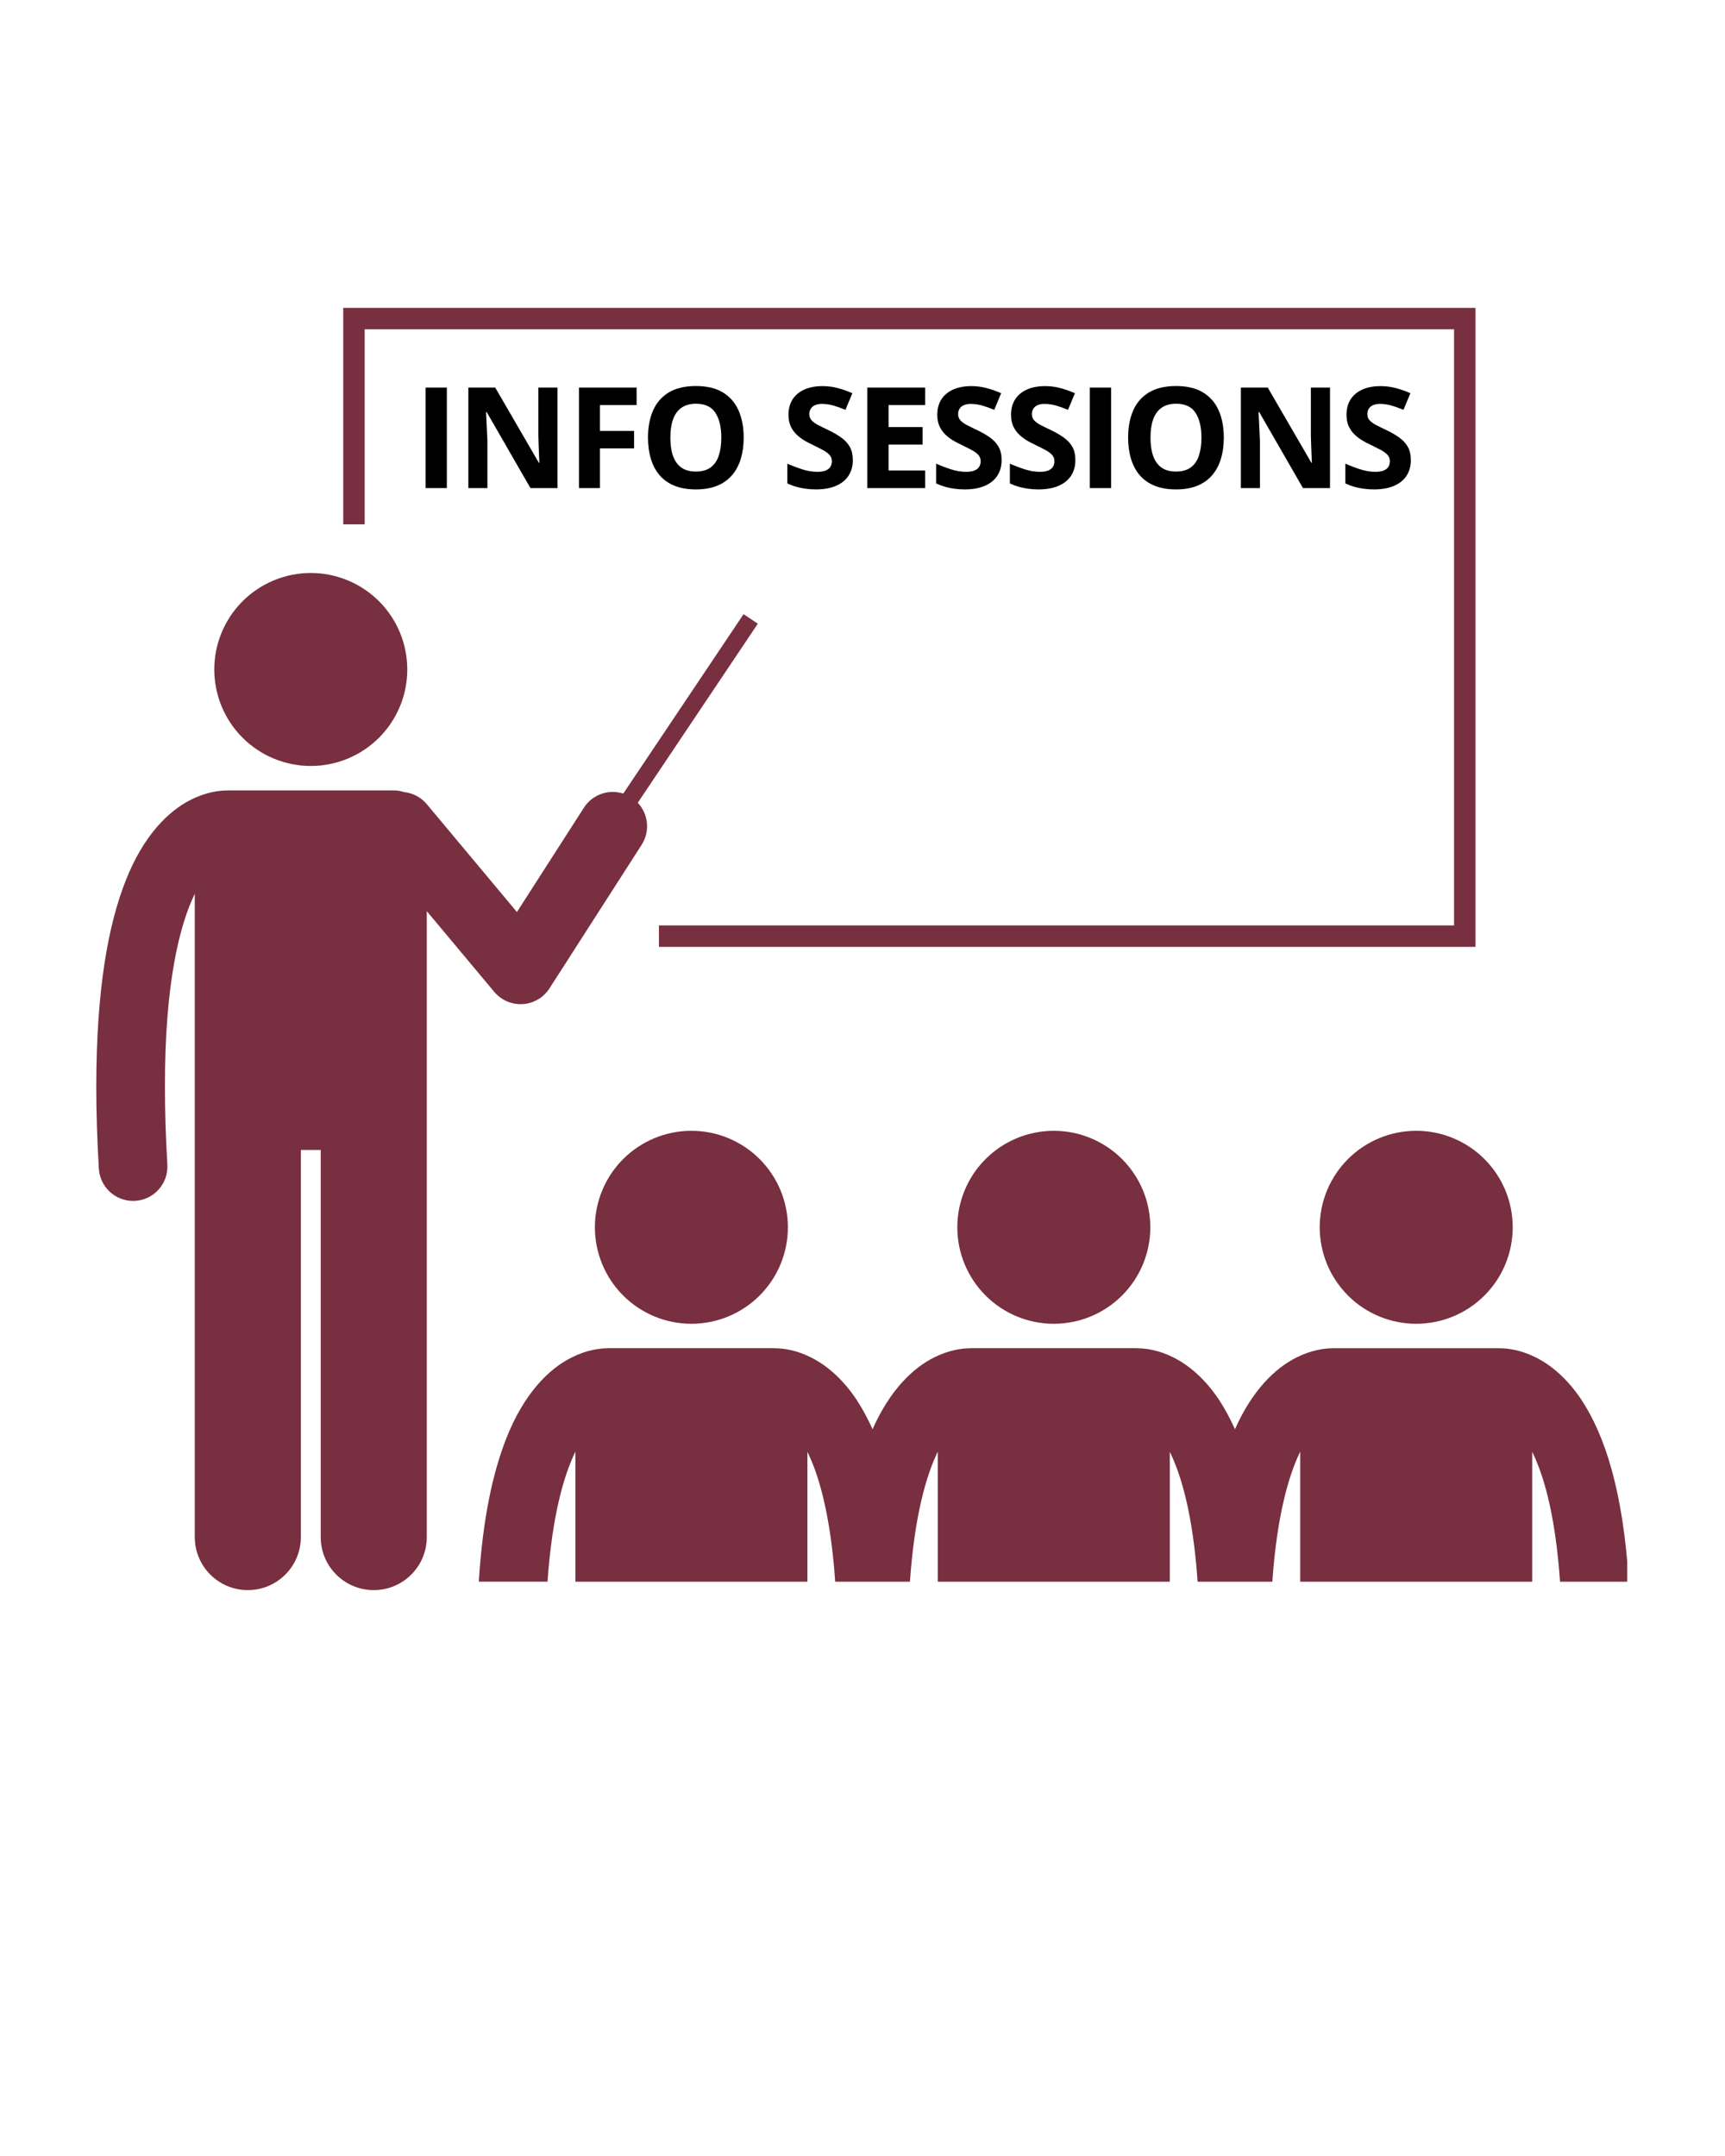
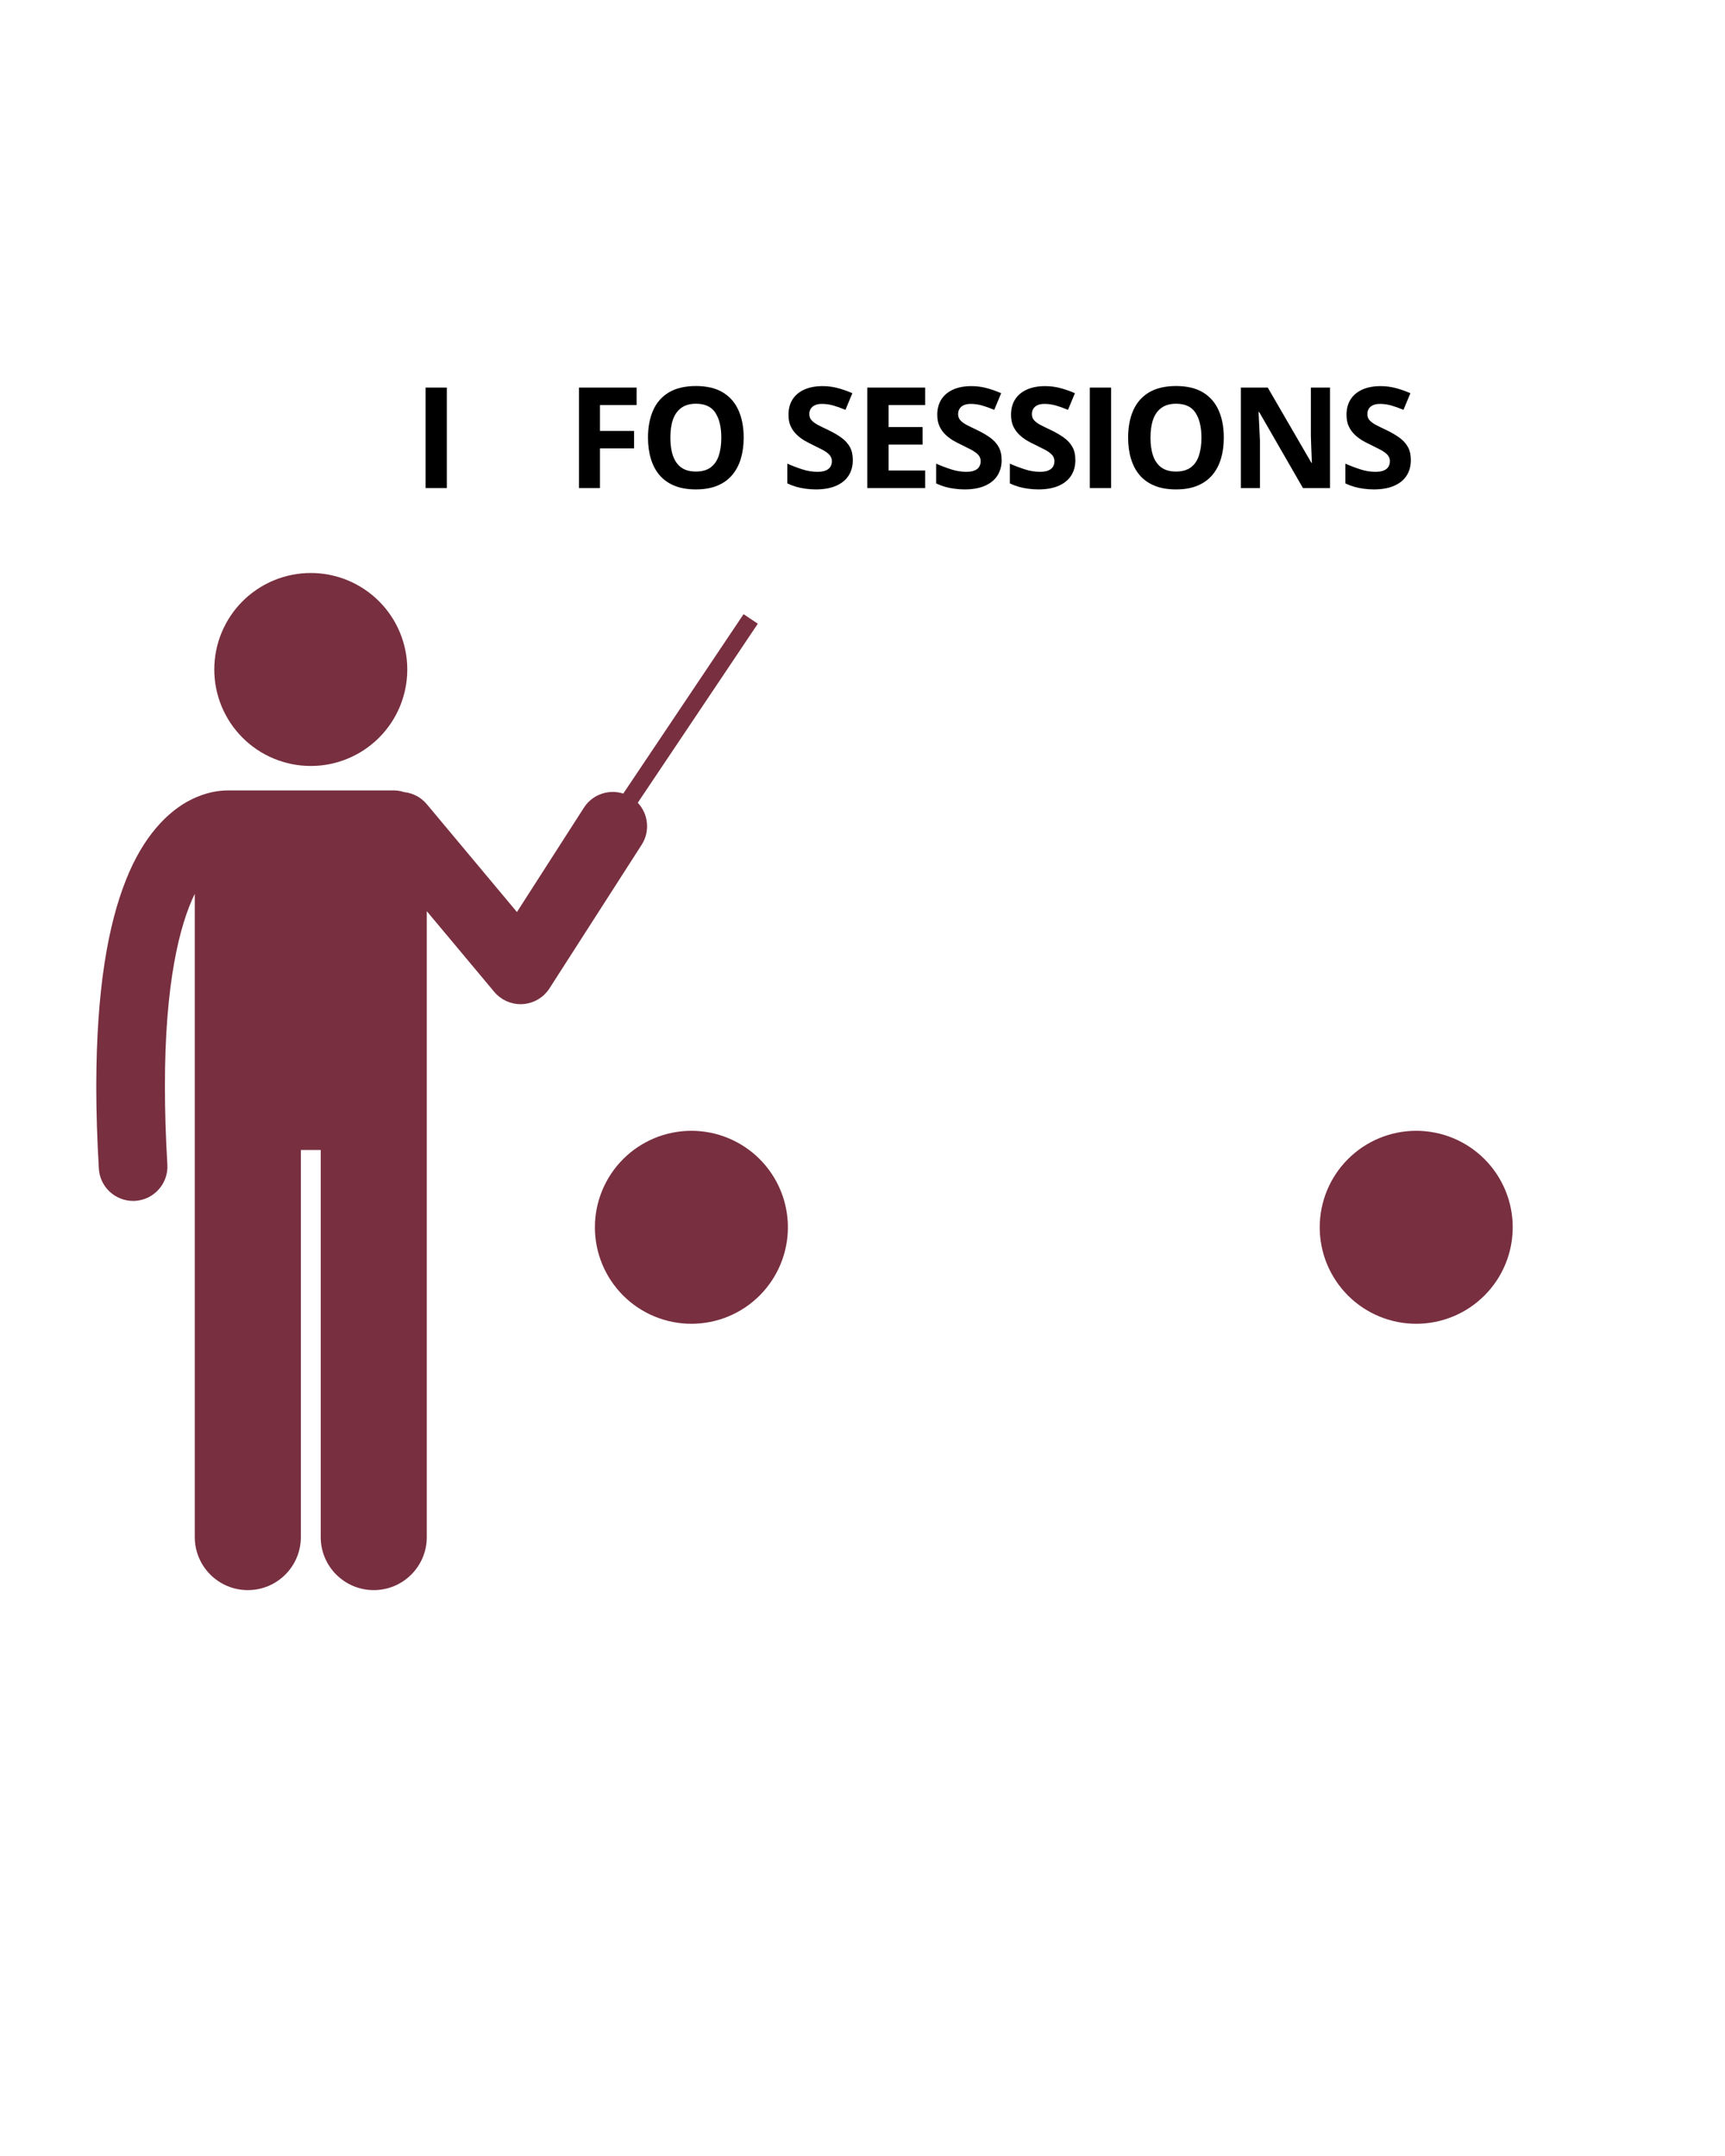
<svg xmlns="http://www.w3.org/2000/svg" width="400" zoomAndPan="magnify" viewBox="0 0 300 375" height="500" preserveAspectRatio="xMidYMid meet" version="1.0">
  <defs>
    <g />
    <clipPath id="db74368698">
      <path d="M 16.746 106 L 132 106 L 132 276.965 L 16.746 276.965 Z M 16.746 106 " clip-rule="nonzero" />
    </clipPath>
    <clipPath id="3f85f2abfe">
-       <path d="M 59 53.465 L 257 53.465 L 257 165 L 59 165 Z M 59 53.465 " clip-rule="nonzero" />
-     </clipPath>
+       </clipPath>
    <clipPath id="114a006b40">
-       <path d="M 83 234 L 282.996 234 L 282.996 276 L 83 276 Z M 83 234 " clip-rule="nonzero" />
-     </clipPath>
+       </clipPath>
  </defs>
  <g clip-path="url(#db74368698)">
    <path fill="#782f40" d="M 85.957 172.52 C 87.094 173.879 88.777 174.66 90.539 174.66 C 90.664 174.66 90.785 174.656 90.91 174.648 C 92.801 174.527 94.535 173.512 95.559 171.914 L 111.594 146.93 C 113.102 144.578 112.746 141.57 110.918 139.625 L 131.793 108.484 L 129.316 106.824 L 108.395 138.031 C 105.883 137.223 103.043 138.156 101.551 140.484 L 89.902 158.633 L 74.23 139.879 C 73.195 138.641 71.762 137.93 70.277 137.773 C 69.703 137.586 69.094 137.477 68.457 137.477 L 39.641 137.477 C 39.582 137.477 39.523 137.484 39.465 137.488 C 38.133 137.492 35.844 137.77 33.238 139.082 C 29.227 141.07 24.902 145.426 21.875 153.133 C 18.812 160.875 16.758 172.07 16.746 188.973 C 16.746 193.34 16.887 198.09 17.191 203.262 C 17.379 206.434 20.008 208.879 23.145 208.879 C 23.262 208.879 23.379 208.875 23.5 208.871 C 26.789 208.676 29.297 205.852 29.105 202.562 C 28.812 197.602 28.68 193.082 28.684 188.969 C 28.656 170.902 31.289 160.758 33.875 155.461 L 33.875 267.352 C 33.875 272.449 38.008 276.574 43.098 276.574 C 48.191 276.574 52.32 272.449 52.32 267.352 L 52.32 200.02 L 55.777 200.02 L 55.777 267.352 C 55.777 272.449 59.91 276.574 65 276.574 C 70.094 276.574 74.223 272.449 74.223 267.352 L 74.223 158.48 Z M 85.957 172.52 " fill-opacity="1" fill-rule="nonzero" />
  </g>
  <path fill="#782f40" d="M 70.832 116.445 C 70.832 116.996 70.805 117.543 70.75 118.09 C 70.699 118.637 70.617 119.18 70.508 119.719 C 70.402 120.258 70.27 120.789 70.109 121.316 C 69.949 121.844 69.766 122.359 69.555 122.867 C 69.344 123.375 69.109 123.871 68.852 124.355 C 68.59 124.84 68.309 125.312 68.004 125.77 C 67.699 126.227 67.371 126.668 67.023 127.09 C 66.676 127.516 66.305 127.922 65.918 128.312 C 65.527 128.699 65.121 129.07 64.695 129.418 C 64.27 129.766 63.832 130.094 63.375 130.398 C 62.918 130.703 62.445 130.988 61.961 131.246 C 61.477 131.504 60.98 131.738 60.473 131.949 C 59.965 132.16 59.449 132.344 58.922 132.504 C 58.395 132.664 57.863 132.797 57.324 132.906 C 56.785 133.012 56.242 133.094 55.695 133.148 C 55.148 133.199 54.598 133.227 54.051 133.227 C 53.5 133.227 52.953 133.199 52.406 133.148 C 51.859 133.094 51.316 133.012 50.777 132.906 C 50.238 132.797 49.703 132.664 49.18 132.504 C 48.652 132.344 48.137 132.16 47.629 131.949 C 47.121 131.738 46.621 131.504 46.137 131.246 C 45.652 130.988 45.184 130.703 44.727 130.398 C 44.27 130.094 43.828 129.766 43.402 129.418 C 42.977 129.07 42.57 128.699 42.184 128.312 C 41.793 127.922 41.426 127.516 41.078 127.09 C 40.727 126.668 40.402 126.227 40.094 125.77 C 39.789 125.312 39.508 124.84 39.25 124.355 C 38.988 123.871 38.754 123.375 38.543 122.867 C 38.336 122.359 38.148 121.844 37.988 121.316 C 37.828 120.789 37.695 120.258 37.59 119.719 C 37.48 119.18 37.402 118.637 37.348 118.09 C 37.293 117.543 37.266 116.996 37.266 116.445 C 37.266 115.895 37.293 115.348 37.348 114.801 C 37.402 114.254 37.48 113.711 37.59 113.172 C 37.695 112.633 37.828 112.098 37.988 111.574 C 38.148 111.047 38.336 110.531 38.543 110.023 C 38.754 109.516 38.988 109.02 39.25 108.535 C 39.508 108.051 39.789 107.578 40.094 107.121 C 40.402 106.664 40.727 106.223 41.078 105.797 C 41.426 105.375 41.793 104.965 42.184 104.578 C 42.57 104.188 42.977 103.82 43.402 103.473 C 43.828 103.125 44.27 102.797 44.727 102.492 C 45.184 102.184 45.652 101.902 46.137 101.645 C 46.621 101.387 47.121 101.148 47.629 100.941 C 48.137 100.73 48.652 100.543 49.18 100.387 C 49.703 100.227 50.238 100.094 50.777 99.984 C 51.316 99.879 51.859 99.797 52.406 99.742 C 52.953 99.688 53.5 99.664 54.051 99.664 C 54.598 99.664 55.148 99.688 55.695 99.742 C 56.242 99.797 56.785 99.879 57.324 99.984 C 57.863 100.094 58.395 100.227 58.922 100.387 C 59.449 100.543 59.965 100.73 60.473 100.941 C 60.98 101.148 61.477 101.387 61.961 101.645 C 62.445 101.902 62.918 102.184 63.375 102.492 C 63.832 102.797 64.27 103.125 64.695 103.473 C 65.121 103.82 65.527 104.188 65.918 104.578 C 66.305 104.965 66.676 105.375 67.023 105.797 C 67.371 106.223 67.699 106.664 68.004 107.121 C 68.309 107.578 68.59 108.051 68.852 108.535 C 69.109 109.02 69.344 109.516 69.555 110.023 C 69.766 110.531 69.949 111.047 70.109 111.574 C 70.27 112.098 70.402 112.633 70.508 113.172 C 70.617 113.711 70.699 114.254 70.75 114.801 C 70.805 115.348 70.832 115.895 70.832 116.445 Z M 70.832 116.445 " fill-opacity="1" fill-rule="nonzero" />
  <g clip-path="url(#3f85f2abfe)">
    <path fill="#782f40" d="M 256.609 53.551 L 59.691 53.551 L 59.691 91.199 L 63.422 91.199 L 63.422 57.277 L 252.879 57.277 L 252.879 160.961 L 114.594 160.961 L 114.594 164.691 L 256.609 164.691 Z M 256.609 53.551 " fill-opacity="1" fill-rule="nonzero" />
  </g>
  <path fill="#782f40" d="M 137.023 213.469 C 137.023 214.016 137 214.566 136.945 215.113 C 136.891 215.66 136.809 216.203 136.703 216.742 C 136.594 217.281 136.461 217.812 136.301 218.34 C 136.145 218.863 135.957 219.383 135.746 219.891 C 135.539 220.398 135.301 220.895 135.043 221.379 C 134.785 221.863 134.504 222.336 134.195 222.793 C 133.891 223.246 133.562 223.688 133.215 224.113 C 132.867 224.539 132.5 224.945 132.109 225.336 C 131.723 225.723 131.312 226.09 130.891 226.441 C 130.465 226.789 130.023 227.117 129.566 227.422 C 129.109 227.727 128.637 228.008 128.152 228.27 C 127.668 228.527 127.172 228.762 126.664 228.973 C 126.156 229.184 125.641 229.367 125.113 229.527 C 124.59 229.688 124.055 229.82 123.516 229.926 C 122.977 230.035 122.434 230.113 121.887 230.168 C 121.34 230.223 120.793 230.25 120.242 230.25 C 119.691 230.25 119.145 230.223 118.598 230.168 C 118.051 230.113 117.508 230.035 116.969 229.926 C 116.43 229.82 115.898 229.688 115.371 229.527 C 114.844 229.367 114.328 229.184 113.82 228.973 C 113.312 228.762 112.816 228.527 112.332 228.27 C 111.848 228.008 111.375 227.727 110.918 227.422 C 110.461 227.117 110.02 226.789 109.594 226.441 C 109.172 226.09 108.766 225.723 108.375 225.336 C 107.988 224.945 107.617 224.539 107.27 224.113 C 106.922 223.688 106.594 223.246 106.289 222.789 C 105.984 222.336 105.699 221.863 105.441 221.379 C 105.184 220.895 104.949 220.398 104.738 219.891 C 104.527 219.383 104.344 218.863 104.184 218.34 C 104.023 217.812 103.891 217.281 103.781 216.742 C 103.676 216.203 103.594 215.66 103.539 215.113 C 103.488 214.566 103.461 214.016 103.461 213.469 C 103.461 212.918 103.488 212.367 103.539 211.82 C 103.594 211.273 103.676 210.73 103.781 210.191 C 103.891 209.652 104.023 209.121 104.184 208.594 C 104.344 208.07 104.527 207.551 104.738 207.043 C 104.949 206.535 105.184 206.039 105.441 205.555 C 105.699 205.07 105.984 204.602 106.289 204.145 C 106.594 203.688 106.922 203.246 107.27 202.82 C 107.617 202.395 107.988 201.988 108.375 201.602 C 108.766 201.211 109.172 200.844 109.594 200.492 C 110.02 200.145 110.461 199.816 110.918 199.512 C 111.375 199.207 111.848 198.926 112.332 198.668 C 112.816 198.406 113.312 198.172 113.82 197.961 C 114.328 197.75 114.844 197.566 115.371 197.406 C 115.898 197.246 116.43 197.113 116.969 197.008 C 117.508 196.898 118.051 196.82 118.598 196.766 C 119.145 196.711 119.691 196.684 120.242 196.684 C 120.793 196.684 121.34 196.711 121.887 196.766 C 122.434 196.82 122.977 196.898 123.516 197.008 C 124.055 197.113 124.59 197.246 125.113 197.406 C 125.641 197.566 126.156 197.75 126.664 197.961 C 127.172 198.172 127.668 198.406 128.152 198.668 C 128.637 198.926 129.109 199.207 129.566 199.512 C 130.023 199.816 130.465 200.145 130.891 200.492 C 131.312 200.844 131.723 201.211 132.109 201.602 C 132.5 201.988 132.867 202.395 133.215 202.82 C 133.562 203.246 133.891 203.688 134.195 204.145 C 134.504 204.602 134.785 205.07 135.043 205.555 C 135.301 206.039 135.539 206.535 135.746 207.043 C 135.957 207.551 136.145 208.07 136.301 208.594 C 136.461 209.121 136.594 209.652 136.703 210.191 C 136.809 210.73 136.891 211.273 136.945 211.82 C 137 212.367 137.023 212.918 137.023 213.469 Z M 137.023 213.469 " fill-opacity="1" fill-rule="nonzero" />
-   <path fill="#782f40" d="M 200.055 213.469 C 200.055 214.016 200.027 214.566 199.973 215.113 C 199.918 215.66 199.836 216.203 199.73 216.742 C 199.625 217.281 199.488 217.812 199.332 218.34 C 199.172 218.863 198.984 219.383 198.777 219.891 C 198.566 220.398 198.332 220.895 198.07 221.379 C 197.812 221.863 197.531 222.336 197.227 222.793 C 196.918 223.246 196.594 223.688 196.242 224.113 C 195.895 224.539 195.527 224.945 195.137 225.336 C 194.75 225.723 194.344 226.09 193.918 226.441 C 193.492 226.789 193.051 227.117 192.594 227.422 C 192.137 227.727 191.668 228.008 191.184 228.27 C 190.695 228.527 190.199 228.762 189.691 228.973 C 189.184 229.184 188.668 229.367 188.141 229.527 C 187.617 229.688 187.082 229.82 186.543 229.926 C 186.004 230.035 185.461 230.113 184.914 230.168 C 184.367 230.223 183.82 230.25 183.27 230.25 C 182.723 230.25 182.172 230.223 181.625 230.168 C 181.078 230.113 180.535 230.035 179.996 229.926 C 179.457 229.82 178.926 229.688 178.398 229.527 C 177.871 229.367 177.355 229.184 176.848 228.973 C 176.34 228.762 175.844 228.527 175.359 228.27 C 174.875 228.008 174.402 227.727 173.945 227.422 C 173.488 227.117 173.047 226.789 172.625 226.441 C 172.199 226.09 171.793 225.723 171.402 225.336 C 171.016 224.945 170.645 224.539 170.297 224.113 C 169.949 223.688 169.621 223.246 169.316 222.789 C 169.012 222.336 168.73 221.863 168.469 221.379 C 168.211 220.895 167.977 220.398 167.766 219.891 C 167.555 219.383 167.371 218.863 167.211 218.34 C 167.051 217.812 166.918 217.281 166.809 216.742 C 166.703 216.203 166.621 215.66 166.57 215.113 C 166.516 214.566 166.488 214.016 166.488 213.469 C 166.488 212.918 166.516 212.367 166.57 211.82 C 166.621 211.273 166.703 210.73 166.809 210.191 C 166.918 209.652 167.051 209.121 167.211 208.594 C 167.371 208.07 167.555 207.551 167.766 207.043 C 167.977 206.535 168.211 206.039 168.469 205.555 C 168.73 205.07 169.012 204.602 169.316 204.145 C 169.621 203.688 169.949 203.246 170.297 202.82 C 170.645 202.395 171.016 201.988 171.402 201.602 C 171.793 201.211 172.199 200.844 172.625 200.492 C 173.047 200.145 173.488 199.816 173.945 199.512 C 174.402 199.207 174.875 198.926 175.359 198.668 C 175.844 198.406 176.34 198.172 176.848 197.961 C 177.355 197.75 177.871 197.566 178.398 197.406 C 178.926 197.246 179.457 197.113 179.996 197.008 C 180.535 196.898 181.078 196.82 181.625 196.766 C 182.172 196.711 182.723 196.684 183.27 196.684 C 183.82 196.684 184.367 196.711 184.914 196.766 C 185.461 196.82 186.004 196.898 186.543 197.008 C 187.082 197.113 187.617 197.246 188.141 197.406 C 188.668 197.566 189.184 197.75 189.691 197.961 C 190.199 198.172 190.695 198.406 191.184 198.668 C 191.668 198.926 192.137 199.207 192.594 199.512 C 193.051 199.816 193.492 200.145 193.918 200.492 C 194.344 200.844 194.75 201.211 195.137 201.602 C 195.527 201.988 195.895 202.395 196.242 202.82 C 196.594 203.246 196.918 203.688 197.227 204.145 C 197.531 204.602 197.812 205.07 198.07 205.555 C 198.332 206.039 198.566 206.535 198.777 207.043 C 198.984 207.551 199.172 208.07 199.332 208.594 C 199.488 209.121 199.625 209.652 199.73 210.191 C 199.836 210.73 199.918 211.273 199.973 211.82 C 200.027 212.367 200.055 212.918 200.055 213.469 Z M 200.055 213.469 " fill-opacity="1" fill-rule="nonzero" />
  <g clip-path="url(#114a006b40)">
    <path fill="#782f40" d="M 100.07 252.488 L 100.07 275.109 L 140.418 275.109 L 140.418 252.523 C 140.859 253.43 141.305 254.469 141.746 255.684 C 143.281 259.945 144.637 266.215 145.254 275.109 L 158.25 275.109 C 159.043 263.668 161.086 256.605 163.098 252.488 L 163.098 275.109 L 203.445 275.109 L 203.445 252.52 C 203.887 253.43 204.332 254.469 204.773 255.684 C 206.309 259.945 207.668 266.215 208.281 275.109 L 221.277 275.109 C 222.07 263.668 224.113 256.605 226.125 252.488 L 226.125 275.109 L 266.473 275.109 L 266.473 252.52 C 266.914 253.43 267.359 254.469 267.801 255.684 C 269.34 259.945 270.695 266.215 271.309 275.109 L 283.266 275.109 C 282.27 259.293 279.117 249.715 275.07 243.531 C 272.617 239.812 269.754 237.426 267.105 236.105 C 264.555 234.816 262.312 234.531 260.969 234.512 C 260.883 234.508 260.797 234.5 260.707 234.5 L 231.891 234.5 C 231.789 234.5 231.691 234.508 231.594 234.512 C 230.246 234.531 228.02 234.828 225.492 236.105 C 221.754 237.953 217.754 241.855 214.777 248.598 C 213.926 246.691 213.012 245.012 212.039 243.527 C 209.59 239.812 206.723 237.426 204.074 236.105 C 201.527 234.816 199.285 234.527 197.941 234.512 C 197.852 234.508 197.77 234.496 197.68 234.496 L 168.859 234.496 C 168.762 234.496 168.664 234.508 168.566 234.512 C 167.219 234.531 164.992 234.828 162.461 236.102 C 158.727 237.953 154.727 241.852 151.75 248.598 C 150.898 246.688 149.98 245.008 149.012 243.527 C 146.562 239.809 143.695 237.426 141.047 236.102 C 138.5 234.816 136.258 234.527 134.91 234.512 C 134.824 234.508 134.738 234.496 134.648 234.496 L 105.832 234.496 C 105.73 234.496 105.633 234.508 105.535 234.512 C 104.188 234.531 101.961 234.828 99.434 236.102 C 95.418 238.09 91.094 242.441 88.066 250.156 C 85.715 256.098 83.961 264.082 83.27 275.105 L 95.219 275.105 C 96.016 263.668 98.055 256.609 100.07 252.488 Z M 100.07 252.488 " fill-opacity="1" fill-rule="nonzero" />
  </g>
  <path fill="#782f40" d="M 263.082 213.469 C 263.082 214.016 263.055 214.566 263 215.113 C 262.945 215.66 262.867 216.203 262.758 216.742 C 262.652 217.281 262.52 217.812 262.359 218.34 C 262.199 218.863 262.016 219.383 261.805 219.891 C 261.594 220.398 261.359 220.895 261.098 221.379 C 260.84 221.863 260.559 222.336 260.254 222.793 C 259.949 223.246 259.621 223.688 259.273 224.113 C 258.922 224.539 258.555 224.945 258.164 225.336 C 257.777 225.723 257.371 226.09 256.945 226.441 C 256.52 226.789 256.078 227.117 255.621 227.422 C 255.164 227.727 254.695 228.008 254.211 228.27 C 253.727 228.527 253.23 228.762 252.723 228.973 C 252.215 229.184 251.695 229.367 251.172 229.527 C 250.645 229.688 250.113 229.82 249.574 229.926 C 249.035 230.035 248.492 230.113 247.945 230.168 C 247.395 230.223 246.848 230.25 246.297 230.25 C 245.75 230.25 245.199 230.223 244.652 230.168 C 244.105 230.113 243.562 230.035 243.023 229.926 C 242.484 229.82 241.953 229.688 241.426 229.527 C 240.902 229.367 240.383 229.184 239.875 228.973 C 239.367 228.762 238.871 228.527 238.387 228.27 C 237.902 228.008 237.43 227.727 236.973 227.422 C 236.516 227.117 236.078 226.789 235.652 226.441 C 235.227 226.09 234.82 225.723 234.43 225.336 C 234.043 224.945 233.676 224.539 233.324 224.113 C 232.977 223.688 232.648 223.246 232.344 222.789 C 232.039 222.336 231.758 221.863 231.496 221.379 C 231.238 220.895 231.004 220.398 230.793 219.891 C 230.582 219.383 230.398 218.863 230.238 218.34 C 230.078 217.812 229.945 217.281 229.84 216.742 C 229.73 216.203 229.652 215.66 229.598 215.113 C 229.543 214.566 229.516 214.016 229.516 213.469 C 229.516 212.918 229.543 212.367 229.598 211.82 C 229.652 211.273 229.73 210.73 229.84 210.191 C 229.945 209.652 230.078 209.121 230.238 208.594 C 230.398 208.07 230.582 207.551 230.793 207.043 C 231.004 206.535 231.238 206.039 231.496 205.555 C 231.758 205.07 232.039 204.602 232.344 204.145 C 232.648 203.688 232.977 203.246 233.324 202.82 C 233.676 202.395 234.043 201.988 234.43 201.602 C 234.82 201.211 235.227 200.844 235.652 200.492 C 236.078 200.145 236.516 199.816 236.973 199.512 C 237.43 199.207 237.902 198.926 238.387 198.668 C 238.871 198.406 239.367 198.172 239.875 197.961 C 240.383 197.75 240.902 197.566 241.426 197.406 C 241.953 197.246 242.484 197.113 243.023 197.008 C 243.562 196.898 244.105 196.82 244.652 196.766 C 245.199 196.711 245.75 196.684 246.297 196.684 C 246.848 196.684 247.395 196.711 247.945 196.766 C 248.492 196.82 249.035 196.898 249.574 197.008 C 250.113 197.113 250.645 197.246 251.172 197.406 C 251.695 197.566 252.215 197.75 252.723 197.961 C 253.23 198.172 253.727 198.406 254.211 198.668 C 254.695 198.926 255.164 199.207 255.621 199.512 C 256.078 199.816 256.52 200.145 256.945 200.492 C 257.371 200.844 257.777 201.211 258.164 201.602 C 258.555 201.988 258.922 202.395 259.273 202.82 C 259.621 203.246 259.949 203.688 260.254 204.145 C 260.559 204.602 260.84 205.07 261.098 205.555 C 261.359 206.039 261.594 206.535 261.805 207.043 C 262.016 207.551 262.199 208.07 262.359 208.594 C 262.52 209.121 262.652 209.652 262.758 210.191 C 262.867 210.73 262.945 211.273 263 211.82 C 263.055 212.367 263.082 212.918 263.082 213.469 Z M 263.082 213.469 " fill-opacity="1" fill-rule="nonzero" />
  <g fill="#000000" fill-opacity="1">
    <g transform="translate(71.805, 84.893)">
      <g>
        <path d="M 2.203 0 L 2.203 -17.484 L 5.906 -17.484 L 5.906 0 Z M 2.203 0 " />
      </g>
    </g>
  </g>
  <g fill="#000000" fill-opacity="1">
    <g transform="translate(79.25, 84.893)">
      <g>
-         <path d="M 17.703 0 L 13 0 L 5.391 -13.219 L 5.281 -13.219 C 5.312 -12.664 5.336 -12.109 5.359 -11.547 C 5.391 -10.992 5.414 -10.441 5.438 -9.891 C 5.457 -9.336 5.484 -8.781 5.516 -8.219 L 5.516 0 L 2.203 0 L 2.203 -17.484 L 6.875 -17.484 L 14.469 -4.391 L 14.547 -4.391 C 14.535 -4.93 14.516 -5.469 14.484 -6 C 14.461 -6.531 14.441 -7.062 14.422 -7.594 C 14.398 -8.133 14.383 -8.672 14.375 -9.203 L 14.375 -17.484 L 17.703 -17.484 Z M 17.703 0 " />
-       </g>
+         </g>
    </g>
  </g>
  <g fill="#000000" fill-opacity="1">
    <g transform="translate(98.496, 84.893)">
      <g>
        <path d="M 5.844 0 L 2.203 0 L 2.203 -17.484 L 12.219 -17.484 L 12.219 -14.438 L 5.844 -14.438 L 5.844 -9.938 L 11.781 -9.938 L 11.781 -6.906 L 5.844 -6.906 Z M 5.844 0 " />
      </g>
    </g>
  </g>
  <g fill="#000000" fill-opacity="1">
    <g transform="translate(111.273, 84.893)">
      <g>
        <path d="M 18.062 -8.766 C 18.062 -7.422 17.895 -6.195 17.562 -5.094 C 17.227 -3.988 16.719 -3.035 16.031 -2.234 C 15.352 -1.441 14.492 -0.832 13.453 -0.406 C 12.41 0.02 11.176 0.234 9.75 0.234 C 8.32 0.234 7.082 0.02 6.031 -0.406 C 4.988 -0.832 4.125 -1.441 3.438 -2.234 C 2.758 -3.035 2.254 -3.988 1.922 -5.094 C 1.586 -6.195 1.422 -7.426 1.422 -8.781 C 1.422 -10.594 1.719 -12.172 2.312 -13.516 C 2.906 -14.859 3.816 -15.898 5.047 -16.641 C 6.285 -17.379 7.859 -17.75 9.766 -17.75 C 11.66 -17.75 13.219 -17.379 14.438 -16.641 C 15.664 -15.898 16.578 -14.852 17.172 -13.5 C 17.766 -12.156 18.062 -10.578 18.062 -8.766 Z M 5.312 -8.766 C 5.312 -7.547 5.461 -6.492 5.766 -5.609 C 6.078 -4.734 6.555 -4.055 7.203 -3.578 C 7.859 -3.109 8.707 -2.875 9.75 -2.875 C 10.801 -2.875 11.648 -3.109 12.297 -3.578 C 12.953 -4.055 13.426 -4.734 13.719 -5.609 C 14.02 -6.492 14.172 -7.547 14.172 -8.766 C 14.172 -10.598 13.828 -12.039 13.141 -13.094 C 12.461 -14.145 11.336 -14.672 9.766 -14.672 C 8.723 -14.672 7.875 -14.43 7.219 -13.953 C 6.562 -13.484 6.078 -12.805 5.766 -11.922 C 5.461 -11.047 5.312 -9.992 5.312 -8.766 Z M 5.312 -8.766 " />
      </g>
    </g>
  </g>
  <g fill="#000000" fill-opacity="1">
    <g transform="translate(130.101, 84.893)">
      <g />
    </g>
  </g>
  <g fill="#000000" fill-opacity="1">
    <g transform="translate(135.8, 84.893)">
      <g>
-         <path d="M 12.516 -4.859 C 12.516 -3.816 12.266 -2.91 11.766 -2.141 C 11.266 -1.379 10.531 -0.789 9.562 -0.375 C 8.602 0.031 7.441 0.234 6.078 0.234 C 5.473 0.234 4.879 0.191 4.297 0.109 C 3.723 0.035 3.172 -0.078 2.641 -0.234 C 2.109 -0.391 1.602 -0.582 1.125 -0.812 L 1.125 -4.25 C 1.945 -3.883 2.805 -3.555 3.703 -3.266 C 4.598 -2.973 5.484 -2.828 6.359 -2.828 C 6.961 -2.828 7.445 -2.906 7.812 -3.062 C 8.188 -3.219 8.457 -3.438 8.625 -3.719 C 8.789 -4 8.875 -4.316 8.875 -4.672 C 8.875 -5.109 8.727 -5.484 8.438 -5.797 C 8.145 -6.109 7.738 -6.398 7.219 -6.672 C 6.707 -6.941 6.129 -7.234 5.484 -7.547 C 5.078 -7.734 4.633 -7.961 4.156 -8.234 C 3.676 -8.516 3.223 -8.852 2.797 -9.25 C 2.367 -9.645 2.016 -10.129 1.734 -10.703 C 1.461 -11.273 1.328 -11.957 1.328 -12.75 C 1.328 -13.801 1.566 -14.695 2.047 -15.438 C 2.523 -16.176 3.207 -16.742 4.094 -17.141 C 4.977 -17.535 6.031 -17.734 7.25 -17.734 C 8.156 -17.734 9.02 -17.625 9.844 -17.406 C 10.664 -17.195 11.531 -16.895 12.438 -16.5 L 11.234 -13.609 C 10.43 -13.941 9.711 -14.195 9.078 -14.375 C 8.441 -14.551 7.789 -14.641 7.125 -14.641 C 6.664 -14.641 6.27 -14.566 5.938 -14.422 C 5.613 -14.273 5.367 -14.066 5.203 -13.797 C 5.035 -13.535 4.953 -13.227 4.953 -12.875 C 4.953 -12.457 5.07 -12.109 5.312 -11.828 C 5.551 -11.547 5.914 -11.27 6.406 -11 C 6.906 -10.738 7.52 -10.438 8.25 -10.094 C 9.145 -9.664 9.906 -9.223 10.531 -8.766 C 11.164 -8.305 11.656 -7.77 12 -7.156 C 12.344 -6.539 12.516 -5.773 12.516 -4.859 Z M 12.516 -4.859 " />
+         <path d="M 12.516 -4.859 C 12.516 -3.816 12.266 -2.91 11.766 -2.141 C 11.266 -1.379 10.531 -0.789 9.562 -0.375 C 8.602 0.031 7.441 0.234 6.078 0.234 C 5.473 0.234 4.879 0.191 4.297 0.109 C 3.723 0.035 3.172 -0.078 2.641 -0.234 C 2.109 -0.391 1.602 -0.582 1.125 -0.812 L 1.125 -4.25 C 1.945 -3.883 2.805 -3.555 3.703 -3.266 C 4.598 -2.973 5.484 -2.828 6.359 -2.828 C 6.961 -2.828 7.445 -2.906 7.812 -3.062 C 8.188 -3.219 8.457 -3.438 8.625 -3.719 C 8.789 -4 8.875 -4.316 8.875 -4.672 C 8.875 -5.109 8.727 -5.484 8.438 -5.797 C 8.145 -6.109 7.738 -6.398 7.219 -6.672 C 5.078 -7.734 4.633 -7.961 4.156 -8.234 C 3.676 -8.516 3.223 -8.852 2.797 -9.25 C 2.367 -9.645 2.016 -10.129 1.734 -10.703 C 1.461 -11.273 1.328 -11.957 1.328 -12.75 C 1.328 -13.801 1.566 -14.695 2.047 -15.438 C 2.523 -16.176 3.207 -16.742 4.094 -17.141 C 4.977 -17.535 6.031 -17.734 7.25 -17.734 C 8.156 -17.734 9.02 -17.625 9.844 -17.406 C 10.664 -17.195 11.531 -16.895 12.438 -16.5 L 11.234 -13.609 C 10.43 -13.941 9.711 -14.195 9.078 -14.375 C 8.441 -14.551 7.789 -14.641 7.125 -14.641 C 6.664 -14.641 6.27 -14.566 5.938 -14.422 C 5.613 -14.273 5.367 -14.066 5.203 -13.797 C 5.035 -13.535 4.953 -13.227 4.953 -12.875 C 4.953 -12.457 5.07 -12.109 5.312 -11.828 C 5.551 -11.547 5.914 -11.27 6.406 -11 C 6.906 -10.738 7.52 -10.438 8.25 -10.094 C 9.145 -9.664 9.906 -9.223 10.531 -8.766 C 11.164 -8.305 11.656 -7.77 12 -7.156 C 12.344 -6.539 12.516 -5.773 12.516 -4.859 Z M 12.516 -4.859 " />
      </g>
    </g>
  </g>
  <g fill="#000000" fill-opacity="1">
    <g transform="translate(148.626, 84.893)">
      <g>
        <path d="M 12.266 0 L 2.203 0 L 2.203 -17.484 L 12.266 -17.484 L 12.266 -14.438 L 5.906 -14.438 L 5.906 -10.609 L 11.828 -10.609 L 11.828 -7.562 L 5.906 -7.562 L 5.906 -3.062 L 12.266 -3.062 Z M 12.266 0 " />
      </g>
    </g>
  </g>
  <g fill="#000000" fill-opacity="1">
    <g transform="translate(161.678, 84.893)">
      <g>
        <path d="M 12.516 -4.859 C 12.516 -3.816 12.266 -2.91 11.766 -2.141 C 11.266 -1.379 10.531 -0.789 9.562 -0.375 C 8.602 0.031 7.441 0.234 6.078 0.234 C 5.473 0.234 4.879 0.191 4.297 0.109 C 3.723 0.035 3.172 -0.078 2.641 -0.234 C 2.109 -0.391 1.602 -0.582 1.125 -0.812 L 1.125 -4.25 C 1.945 -3.883 2.805 -3.555 3.703 -3.266 C 4.598 -2.973 5.484 -2.828 6.359 -2.828 C 6.961 -2.828 7.445 -2.906 7.812 -3.062 C 8.188 -3.219 8.457 -3.438 8.625 -3.719 C 8.789 -4 8.875 -4.316 8.875 -4.672 C 8.875 -5.109 8.727 -5.484 8.438 -5.797 C 8.145 -6.109 7.738 -6.398 7.219 -6.672 C 6.707 -6.941 6.129 -7.234 5.484 -7.547 C 5.078 -7.734 4.633 -7.961 4.156 -8.234 C 3.676 -8.516 3.223 -8.852 2.797 -9.25 C 2.367 -9.645 2.016 -10.129 1.734 -10.703 C 1.461 -11.273 1.328 -11.957 1.328 -12.75 C 1.328 -13.801 1.566 -14.695 2.047 -15.438 C 2.523 -16.176 3.207 -16.742 4.094 -17.141 C 4.977 -17.535 6.031 -17.734 7.25 -17.734 C 8.156 -17.734 9.02 -17.625 9.844 -17.406 C 10.664 -17.195 11.531 -16.895 12.438 -16.5 L 11.234 -13.609 C 10.43 -13.941 9.711 -14.195 9.078 -14.375 C 8.441 -14.551 7.789 -14.641 7.125 -14.641 C 6.664 -14.641 6.27 -14.566 5.938 -14.422 C 5.613 -14.273 5.367 -14.066 5.203 -13.797 C 5.035 -13.535 4.953 -13.227 4.953 -12.875 C 4.953 -12.457 5.07 -12.109 5.312 -11.828 C 5.551 -11.547 5.914 -11.27 6.406 -11 C 6.906 -10.738 7.52 -10.438 8.25 -10.094 C 9.145 -9.664 9.906 -9.223 10.531 -8.766 C 11.164 -8.305 11.656 -7.77 12 -7.156 C 12.344 -6.539 12.516 -5.773 12.516 -4.859 Z M 12.516 -4.859 " />
      </g>
    </g>
  </g>
  <g fill="#000000" fill-opacity="1">
    <g transform="translate(174.504, 84.893)">
      <g>
        <path d="M 12.516 -4.859 C 12.516 -3.816 12.266 -2.91 11.766 -2.141 C 11.266 -1.379 10.531 -0.789 9.562 -0.375 C 8.602 0.031 7.441 0.234 6.078 0.234 C 5.473 0.234 4.879 0.191 4.297 0.109 C 3.723 0.035 3.172 -0.078 2.641 -0.234 C 2.109 -0.391 1.602 -0.582 1.125 -0.812 L 1.125 -4.25 C 1.945 -3.883 2.805 -3.555 3.703 -3.266 C 4.598 -2.973 5.484 -2.828 6.359 -2.828 C 6.961 -2.828 7.445 -2.906 7.812 -3.062 C 8.188 -3.219 8.457 -3.438 8.625 -3.719 C 8.789 -4 8.875 -4.316 8.875 -4.672 C 8.875 -5.109 8.727 -5.484 8.438 -5.797 C 8.145 -6.109 7.738 -6.398 7.219 -6.672 C 6.707 -6.941 6.129 -7.234 5.484 -7.547 C 5.078 -7.734 4.633 -7.961 4.156 -8.234 C 3.676 -8.516 3.223 -8.852 2.797 -9.25 C 2.367 -9.645 2.016 -10.129 1.734 -10.703 C 1.461 -11.273 1.328 -11.957 1.328 -12.75 C 1.328 -13.801 1.566 -14.695 2.047 -15.438 C 2.523 -16.176 3.207 -16.742 4.094 -17.141 C 4.977 -17.535 6.031 -17.734 7.25 -17.734 C 8.156 -17.734 9.02 -17.625 9.844 -17.406 C 10.664 -17.195 11.531 -16.895 12.438 -16.5 L 11.234 -13.609 C 10.43 -13.941 9.711 -14.195 9.078 -14.375 C 8.441 -14.551 7.789 -14.641 7.125 -14.641 C 6.664 -14.641 6.27 -14.566 5.938 -14.422 C 5.613 -14.273 5.367 -14.066 5.203 -13.797 C 5.035 -13.535 4.953 -13.227 4.953 -12.875 C 4.953 -12.457 5.07 -12.109 5.312 -11.828 C 5.551 -11.547 5.914 -11.27 6.406 -11 C 6.906 -10.738 7.52 -10.438 8.25 -10.094 C 9.145 -9.664 9.906 -9.223 10.531 -8.766 C 11.164 -8.305 11.656 -7.77 12 -7.156 C 12.344 -6.539 12.516 -5.773 12.516 -4.859 Z M 12.516 -4.859 " />
      </g>
    </g>
  </g>
  <g fill="#000000" fill-opacity="1">
    <g transform="translate(187.329, 84.893)">
      <g>
        <path d="M 2.203 0 L 2.203 -17.484 L 5.906 -17.484 L 5.906 0 Z M 2.203 0 " />
      </g>
    </g>
  </g>
  <g fill="#000000" fill-opacity="1">
    <g transform="translate(194.774, 84.893)">
      <g>
        <path d="M 18.062 -8.766 C 18.062 -7.422 17.895 -6.195 17.562 -5.094 C 17.227 -3.988 16.719 -3.035 16.031 -2.234 C 15.352 -1.441 14.492 -0.832 13.453 -0.406 C 12.41 0.02 11.176 0.234 9.75 0.234 C 8.32 0.234 7.082 0.02 6.031 -0.406 C 4.988 -0.832 4.125 -1.441 3.438 -2.234 C 2.758 -3.035 2.254 -3.988 1.922 -5.094 C 1.586 -6.195 1.422 -7.426 1.422 -8.781 C 1.422 -10.594 1.719 -12.172 2.312 -13.516 C 2.906 -14.859 3.816 -15.898 5.047 -16.641 C 6.285 -17.379 7.859 -17.75 9.766 -17.75 C 11.66 -17.75 13.219 -17.379 14.438 -16.641 C 15.664 -15.898 16.578 -14.852 17.172 -13.5 C 17.766 -12.156 18.062 -10.578 18.062 -8.766 Z M 5.312 -8.766 C 5.312 -7.547 5.461 -6.492 5.766 -5.609 C 6.078 -4.734 6.555 -4.055 7.203 -3.578 C 7.859 -3.109 8.707 -2.875 9.75 -2.875 C 10.801 -2.875 11.648 -3.109 12.297 -3.578 C 12.953 -4.055 13.426 -4.734 13.719 -5.609 C 14.02 -6.492 14.172 -7.547 14.172 -8.766 C 14.172 -10.598 13.828 -12.039 13.141 -13.094 C 12.461 -14.145 11.336 -14.672 9.766 -14.672 C 8.723 -14.672 7.875 -14.43 7.219 -13.953 C 6.562 -13.484 6.078 -12.805 5.766 -11.922 C 5.461 -11.047 5.312 -9.992 5.312 -8.766 Z M 5.312 -8.766 " />
      </g>
    </g>
  </g>
  <g fill="#000000" fill-opacity="1">
    <g transform="translate(213.602, 84.893)">
      <g>
        <path d="M 17.703 0 L 13 0 L 5.391 -13.219 L 5.281 -13.219 C 5.312 -12.664 5.336 -12.109 5.359 -11.547 C 5.391 -10.992 5.414 -10.441 5.438 -9.891 C 5.457 -9.336 5.484 -8.781 5.516 -8.219 L 5.516 0 L 2.203 0 L 2.203 -17.484 L 6.875 -17.484 L 14.469 -4.391 L 14.547 -4.391 C 14.535 -4.93 14.516 -5.469 14.484 -6 C 14.461 -6.531 14.441 -7.062 14.422 -7.594 C 14.398 -8.133 14.383 -8.672 14.375 -9.203 L 14.375 -17.484 L 17.703 -17.484 Z M 17.703 0 " />
      </g>
    </g>
  </g>
  <g fill="#000000" fill-opacity="1">
    <g transform="translate(232.848, 84.893)">
      <g>
        <path d="M 12.516 -4.859 C 12.516 -3.816 12.266 -2.91 11.766 -2.141 C 11.266 -1.379 10.531 -0.789 9.562 -0.375 C 8.602 0.031 7.441 0.234 6.078 0.234 C 5.473 0.234 4.879 0.191 4.297 0.109 C 3.723 0.035 3.172 -0.078 2.641 -0.234 C 2.109 -0.391 1.602 -0.582 1.125 -0.812 L 1.125 -4.25 C 1.945 -3.883 2.805 -3.555 3.703 -3.266 C 4.598 -2.973 5.484 -2.828 6.359 -2.828 C 6.961 -2.828 7.445 -2.906 7.812 -3.062 C 8.188 -3.219 8.457 -3.438 8.625 -3.719 C 8.789 -4 8.875 -4.316 8.875 -4.672 C 8.875 -5.109 8.727 -5.484 8.438 -5.797 C 8.145 -6.109 7.738 -6.398 7.219 -6.672 C 6.707 -6.941 6.129 -7.234 5.484 -7.547 C 5.078 -7.734 4.633 -7.961 4.156 -8.234 C 3.676 -8.516 3.223 -8.852 2.797 -9.25 C 2.367 -9.645 2.016 -10.129 1.734 -10.703 C 1.461 -11.273 1.328 -11.957 1.328 -12.75 C 1.328 -13.801 1.566 -14.695 2.047 -15.438 C 2.523 -16.176 3.207 -16.742 4.094 -17.141 C 4.977 -17.535 6.031 -17.734 7.25 -17.734 C 8.156 -17.734 9.02 -17.625 9.844 -17.406 C 10.664 -17.195 11.531 -16.895 12.438 -16.5 L 11.234 -13.609 C 10.43 -13.941 9.711 -14.195 9.078 -14.375 C 8.441 -14.551 7.789 -14.641 7.125 -14.641 C 6.664 -14.641 6.27 -14.566 5.938 -14.422 C 5.613 -14.273 5.367 -14.066 5.203 -13.797 C 5.035 -13.535 4.953 -13.227 4.953 -12.875 C 4.953 -12.457 5.07 -12.109 5.312 -11.828 C 5.551 -11.547 5.914 -11.27 6.406 -11 C 6.906 -10.738 7.52 -10.438 8.25 -10.094 C 9.145 -9.664 9.906 -9.223 10.531 -8.766 C 11.164 -8.305 11.656 -7.77 12 -7.156 C 12.344 -6.539 12.516 -5.773 12.516 -4.859 Z M 12.516 -4.859 " />
      </g>
    </g>
  </g>
</svg>